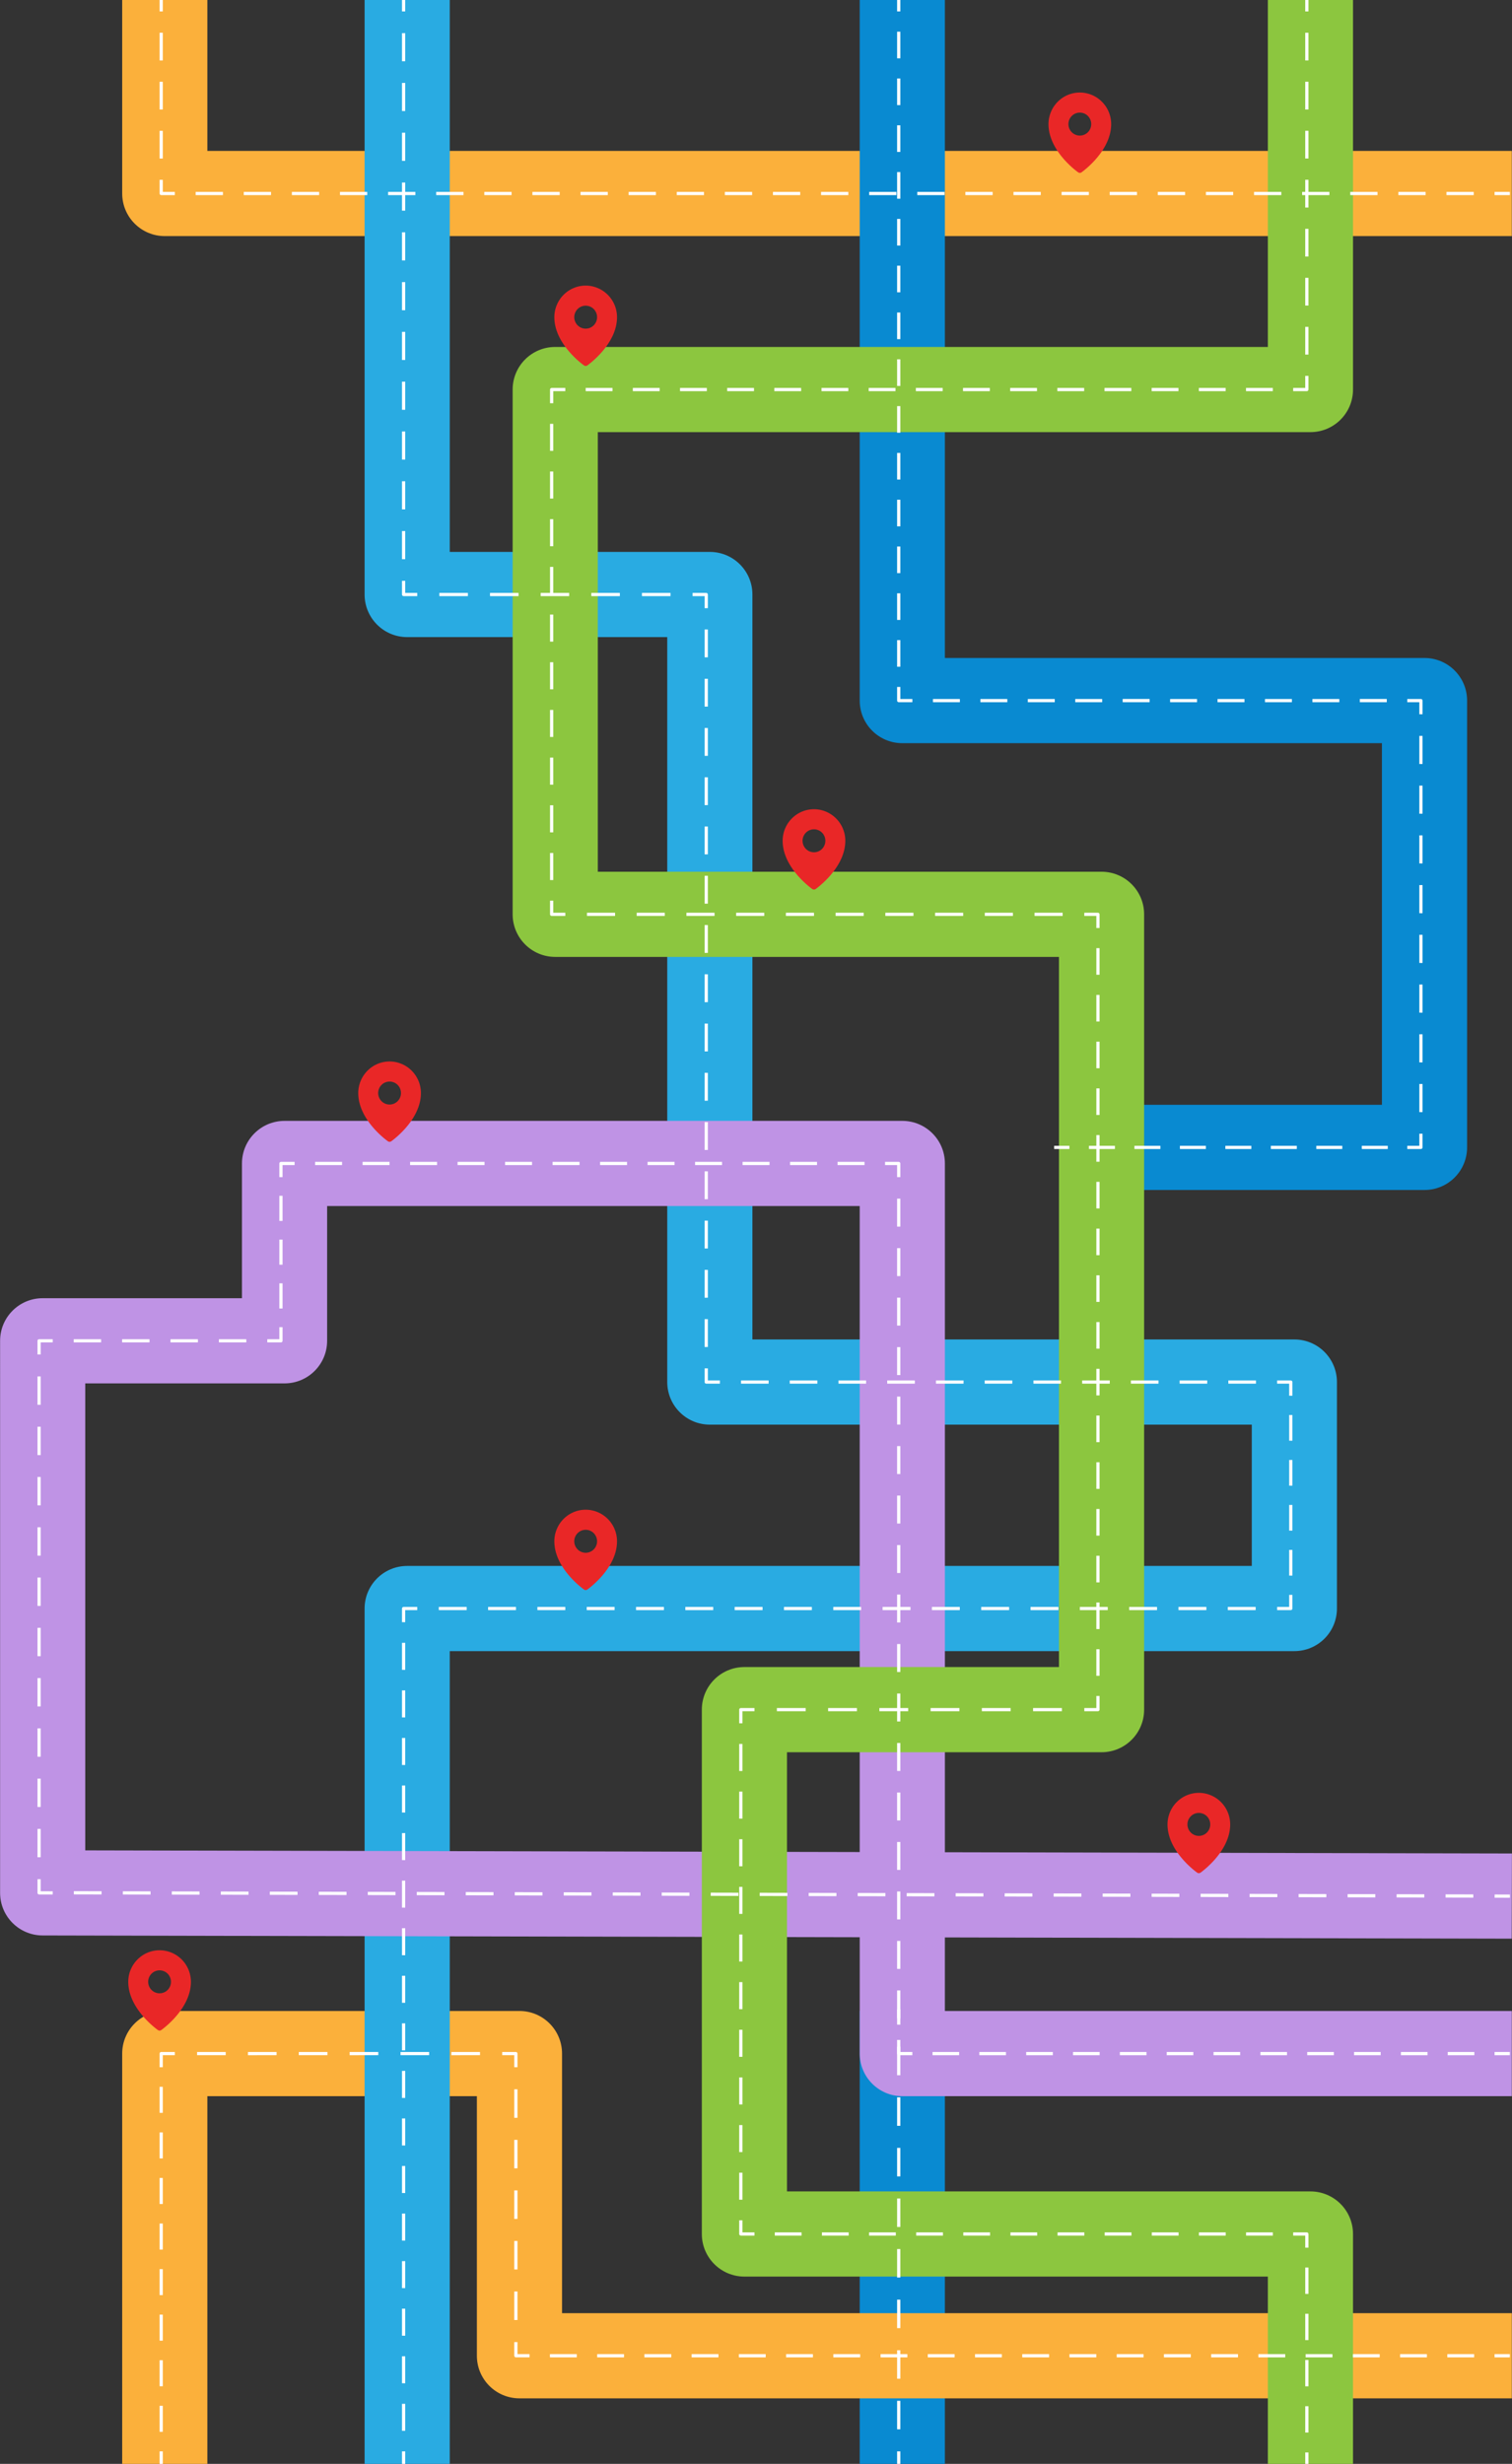
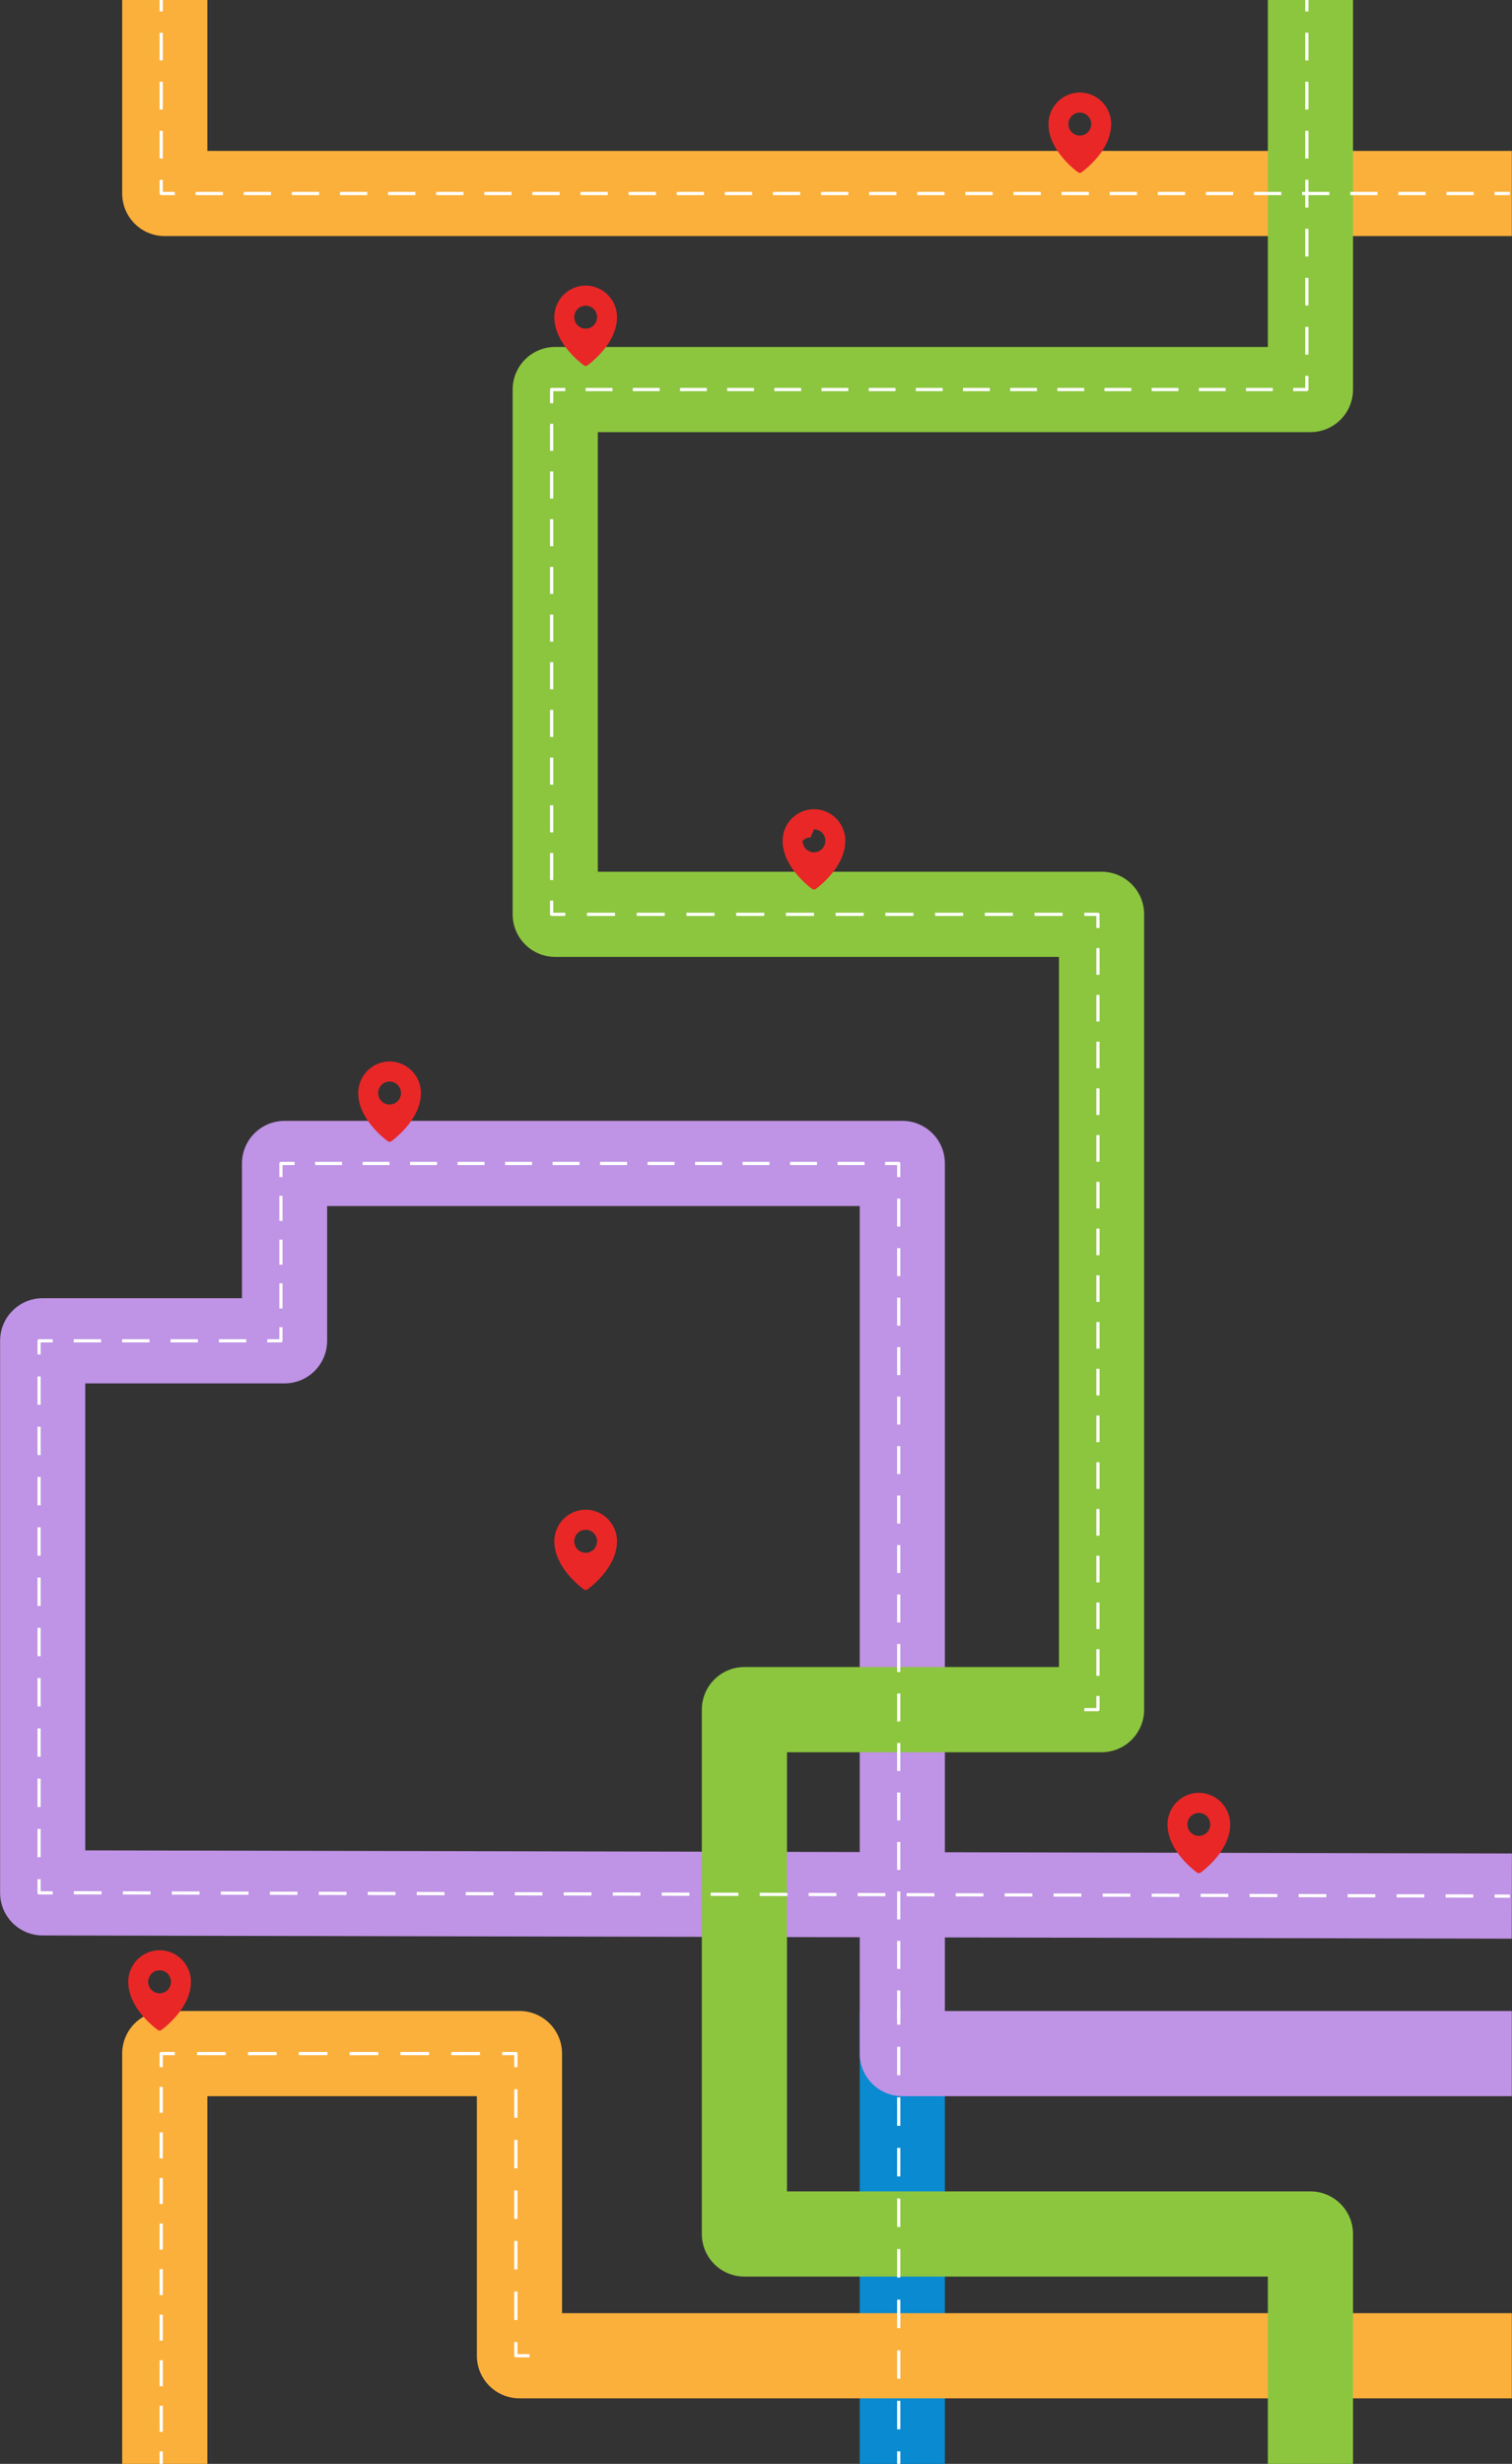
<svg xmlns="http://www.w3.org/2000/svg" viewBox="0 0 941 1533">
  <rect x="0" y="0" width="941" height="1533" fill="#333333" stroke="none" />
  <defs>
    <clipPath id="clippath">
      <path d="M0 0h941v1533H0z" style="stroke-width:0;fill:none" />
    </clipPath>
    <style>.cls-8{stroke-width:0;fill:#fff}</style>
  </defs>
  <g style="isolation:isolate">
    <g id="_レイヤー_2">
      <g id="_レイヤー_1-2" style="clip-path:url(#clippath)">
        <path d="M535.05 1251.22h53v282.5h-53z" style="stroke-width:0;fill:#098ad1" />
        <path d="M940.89 146.9H102.55c-14.64 0-26.5-11.86-26.5-26.5V-1.39h53V93.9h811.83v53ZM129.05 1533.72h-53v-256c0-14.64 11.86-26.5 26.5-26.5h220.74c14.64 0 26.5 11.86 26.5 26.5v161.5h591.1v53h-617.6c-14.64 0-26.5-11.86-26.5-26.5v-161.5H129.05z" style="fill:#fbb03b;stroke-width:0;mix-blend-mode:multiply" />
-         <path d="M279.91 1533.72h-53v-532.91c0-14.64 11.86-26.5 26.5-26.5h525.64V886.4H441.77c-14.64 0-26.5-11.86-26.5-26.5V396.4H253.41c-14.64 0-26.5-11.86-26.5-26.5V-1.39h53V343.4h161.86c14.64 0 26.5 11.86 26.5 26.5v463.5h337.28c14.64 0 26.5 11.86 26.5 26.5v140.91c0 14.64-11.86 26.5-26.5 26.5H279.91v506.41Z" style="stroke-width:0;mix-blend-mode:multiply;fill:#29abe2" />
-         <path d="M886.55 740.4H659.29v-53h200.76v-225h-298.5c-14.64 0-26.5-11.86-26.5-26.5V-1.39h53V409.4h298.5c14.64 0 26.5 11.86 26.5 26.5v278c0 14.64-11.86 26.5-26.5 26.5" style="stroke-width:0;mix-blend-mode:multiply;fill:#098ad1" />
        <path d="M940.89 1304.22H561.56c-14.64 0-26.5-11.86-26.5-26.5v-72.39l-508.56-1.11c-14.61-.03-26.44-11.89-26.44-26.5V834.23c0-14.64 11.86-26.5 26.5-26.5h124.03V723.9c0-14.64 11.86-26.5 26.5-26.5h384.47c14.64 0 26.5 11.86 26.5 26.5v428.55l352.89.77-.12 53-352.78-.77v45.77h352.83v53ZM53.05 1151.28l482 1.05V750.4H203.59v83.83c0 14.64-11.86 26.5-26.5 26.5H53.05v290.54Z" style="stroke-width:0;mix-blend-mode:multiply;fill:#bf93e5" />
        <path d="M842.05 1534.39h-53v-117.92H463.29c-14.64 0-26.5-11.86-26.5-26.5v-326.25c0-14.64 11.86-26.5 26.5-26.5h195.76V595.38h-313.5c-14.64 0-26.5-11.86-26.5-26.5V242.37c0-14.64 11.86-26.5 26.5-26.5h443.5V-1.39h53v243.76c0 14.64-11.86 26.5-26.5 26.5h-443.5v273.52h313.5c14.64 0 26.5 11.86 26.5 26.5v494.84c0 14.64-11.86 26.5-26.5 26.5H489.79v273.25h325.76c14.64 0 26.5 11.86 26.5 26.5v144.42Z" style="stroke-width:0;mix-blend-mode:multiply;fill:#8cc63f" />
        <path d="M558.32 1525.22h2v9.5h-2zm2-13.73h-2v-17.74h2zm0-31.47h-2v-17.74h2zm0-31.47h-2v-17.74h2zm0-31.47h-2v-17.74h2zm0-31.47h-2v-17.73h2zm0-31.47h-2v-17.74h2v17.74m0-31.47h-2v-17.74h2v17.74m0-31.47h-2v-17.74h2v17.74m-2-40.98h2v9.5h-2zM930.15 119.4h9.5v2h-9.5zm-12.97 2h-16.97v-2h16.97zm-29.94 0h-16.97v-2h16.97v2m-29.94 0h-16.97v-2h16.97v2m-29.94 0h-16.97v-2h16.97v2m-29.94 0h-16.97v-2h16.97v2m-29.94 0h-16.97v-2h16.97v2m-29.94 0h-16.97v-2h16.97v2m-29.94 0h-16.97v-2h16.97v2m-29.94 0h-16.97v-2h16.97v2m-29.94 0h-16.97v-2h16.97v2m-29.94 0h-16.97v-2h16.97v2m-29.94 0h-16.97v-2h16.97v2m-29.94 0h-16.97v-2h16.97v2m-29.94 0h-16.97v-2h16.97v2m-29.94 0h-16.97v-2h16.97v2Zm-29.94 0h-16.97v-2h16.97v2m-29.94 0h-16.97v-2h16.97v2Zm-29.94 0h-16.97v-2h16.97v2m-29.94 0h-16.97v-2h16.97v2Zm-29.94 0h-16.97v-2h16.97v2m-29.94 0h-16.97v-2h16.97v2Zm-29.94 0h-16.97v-2h16.97v2m-29.94 0h-16.97v-2h16.97v2m-29.94 0h-16.97v-2h16.97v2m-29.94 0h-16.97v-2h16.97v2m-29.94 0h-16.97v-2h16.97v2m-29.94 0h-16.97v-2h16.97v2m-29.92 0h-8.5c-.55 0-1-.45-1-1v-8.5h2v7.5h7.5zm-7.5-22.75h-2V81.39h2zm0-30.51h-2V50.88h2zm0-30.51h-2V20.37h2zm-2-40.02h2v9.5h-2zm0 1527.61h2v9.5h-2zm2-12.17h-2v-16.18h2zm0-28.35h-2v-16.18h2zm0-28.35h-2v-16.18h2v16.18m0-28.35h-2v-16.18h2zm0-28.35h-2v-16.18h2zm0-28.35h-2v-16.18h2v16.18m0-28.35h-2v-16.18h2v16.18m0-28.35h-2v-16.18h2v16.18m0-28.38h-2v-8.5c0-.55.45-1 1-1h8.5v2h-7.5zm197.41-7.5H280.9v-2h17.83zm-31.65 0h-17.83v-2h17.83v2m-31.65 0H217.6v-2h17.83zm-31.65 0h-17.83v-2h17.83v2m-31.65 0H154.3v-2h17.83zm-31.65 0h-17.83v-2h17.83v2m181.57 7.5h-2v-7.5h-7.5v-2h8.5c.55 0 1 .45 1 1zm0 157.28h-2v-17.73h2zm0-31.46h-2v-17.73h2zm0-31.45h-2v-17.73h2zm0-31.46h-2v-17.73h2v17.73m0-31.45h-2v-17.73h2v17.73m7.5 149.04h-8.5c-.55 0-1-.45-1-1v-8.5h2v7.5h7.5z" class="cls-8" />
-         <path d="M917.45 1466.72h-16.7v-2h16.7zm-29.4 0h-16.7v-2h16.7v2m-29.39 0h-16.7v-2h16.7v2m-29.4 0h-16.7v-2h16.7v2m-29.39 0h-16.7v-2h16.7v2m-29.39 0h-16.7v-2h16.7v2m-29.4 0h-16.7v-2h16.7v2m-29.39 0h-16.7v-2h16.7v2m-29.39 0h-16.7v-2h16.7v2m-29.4 0h-16.7v-2h16.7v2m-29.39 0h-16.7v-2h16.7v2m-29.4 0h-16.7v-2h16.7v2m-29.39 0h-16.7v-2h16.7v2m-29.39 0h-16.7v-2h16.7v2m-29.4 0h-16.7v-2h16.7v2m-29.39 0h-16.7v-2h16.7v2m-29.4 0h-16.7v-2h16.7v2m-29.39 0h-16.7v-2h16.7v2m-29.39 0h-16.7v-2h16.7v2m-29.4 0h-16.7v-2h16.7v2m571.19-2h9.5v2h-9.5zM250.18-2.39h2v9.5h-2zm2 350.3h-2v-17.49h2zm0-30.98h-2v-17.49h2zm0-30.98h-2v-17.49h2zm0-30.98h-2v-17.49h2zm0-30.98h-2V206.5h2zm0-30.98h-2v-17.49h2v17.49m0-30.98h-2v-17.49h2v17.49m0-30.98h-2v-17.49h2v17.49m0-30.98h-2V82.58h2zm0-30.98h-2V51.6h2zm0-30.98h-2V20.62h2zm7.5 332.79h-8.5c-.55 0-1-.45-1-1v-8.5h2v7.5h7.5zm157.6 0h-17.76v-2h17.76zm-31.52 0H368v-2h17.76zm-31.52 0h-17.76v-2h17.76zm-31.52 0h-17.76v-2h17.76zm-31.52 0h-17.76v-2h17.76v2m149.34 7.5h-2v-7.5h-7.5v-2h8.5c.55 0 1 .45 1 1zm0 459.68h-2v-17.32h2zm0-30.65h-2v-17.32h2v17.32m0-30.65h-2v-17.32h2v17.32m0-30.65h-2v-17.32h2v17.32m0-30.65h-2v-17.32h2v17.32m0-30.65h-2v-17.32h2v17.32m0-30.65h-2v-17.32h2v17.32m0-30.65h-2v-17.32h2v17.32m0-30.65h-2v-17.32h2v17.32m0-30.65h-2v-17.32h2v17.32m0-30.65h-2v-17.32h2v17.32m0-30.65h-2v-17.32h2v17.32m0-30.65h-2v-17.32h2v17.32m0-30.65h-2v-17.32h2v17.32m0-30.65h-2v-17.32h2v17.32m7.5 451.92h-8.5c-.55 0-1-.45-1-1v-8.5h2v7.5h7.5zm333.61 0h-17.17v-2h17.17zm-30.33 0h-17.16v-2h17.16v2m-30.33 0h-17.16v-2h17.16v2m-30.33 0H673.5v-2h17.16zm-30.33 0h-17.16v-2h17.16v2m-30.33 0h-17.16v-2H630zm-30.33 0h-17.16v-2h17.16zm-30.33 0h-17.17v-2h17.17v2m-30.33 0h-17.16v-2h17.16v2m-30.33 0h-17.17v-2h17.17v2m-30.33 0h-17.16v-2h17.16v2m325.97 7.5h-2v-7.5h-7.5v-2h8.5c.55 0 1 .45 1 1zm0 111.92h-2v-15.99h2zm0-27.98h-2v-15.99h2zm0-27.98h-2v-15.99h2zm0-27.98h-2v-15.99h2zm-1 105.43h-8.5v-2h7.5v-7.5h2v8.5c0 .55-.45 1-1 1m-21.85 0h-17.35v-2h17.35zm-30.69 0h-17.35v-2h17.35zm-30.69 0h-17.35v-2h17.35v2m-30.69 0h-17.35v-2h17.35v2m-30.69 0h-17.35v-2h17.35v2m-30.69 0h-17.35v-2h17.35v2m-30.69 0h-17.35v-2h17.35v2m-30.69 0h-17.35v-2h17.35v2m-30.69 0H518.6v-2h17.35zm-30.69 0h-17.35v-2h17.35v2m-30.69 0h-17.35v-2h17.35v2m-30.69 0h-17.35v-2h17.35v2m-30.69 0h-17.35v-2h17.35v2m-30.69 0h-17.35v-2h17.35v2m-30.69 0h-17.35v-2h17.35v2m-30.69 0h-17.35v-2h17.35v2m-30.69 0h-17.35v-2h17.35v2m-38.25 7.5h-2v-8.5c0-.55.45-1 1-1h8.5v2h-7.5zm0 503.12h-2v-16.8h2zm0-29.59h-2v-16.8h2v16.8m0-29.6h-2v-16.8h2v16.8m0-29.59h-2v-16.8h2v16.8m0-29.59h-2v-16.8h2v16.8m0-29.59h-2v-16.8h2v16.8m0-29.59h-2v-16.8h2v16.8m0-29.59h-2v-16.8h2v16.8m0-29.59h-2v-16.8h2v16.8m0-29.6h-2v-16.8h2v16.8m0-29.59h-2v-16.8h2v16.8m0-29.59h-2v-16.8h2v16.8m0-29.59h-2v-16.8h2v16.8m0-29.59h-2v-16.8h2v16.8m0-29.59h-2v-16.8h2v16.8m0-29.6h-2v-16.8h2v16.8m0-29.59h-2v-16.8h2v16.8m-2 486.26h2v9.5h-2zM558.32-2.39h2v9.5h-2zm2 417.23h-2v-16.56h2zm0-29.12h-2v-16.56h2v16.56m0-29.12h-2v-16.56h2v16.56m0-29.12h-2v-16.56h2v16.56m0-29.12h-2V281.8h2zm0-29.12h-2v-16.56h2zm0-29.12h-2v-16.56h2zm0-29.12h-2v-16.56h2zm0-29.12h-2v-16.56h2zm0-29.12h-2V136.2h2zm0-29.12h-2v-16.56h2v16.56m0-29.12h-2V77.96h2zm0-29.12h-2V48.84h2zm0-29.12h-2V19.72h2zm7.5 400.62h-8.5c-.55 0-1-.45-1-1v-8.5h2v7.5h7.5zm295.24 0H846.3v-2h16.76zm-29.52 0h-16.76v-2h16.76zm-29.52 0h-16.76v-2h16.76zm-29.52 0h-16.76v-2h16.76zm-29.52 0h-16.76v-2h16.76zm-29.52 0H698.7v-2h16.76zm-29.52 0h-16.76v-2h16.76zm-29.52 0h-16.76v-2h16.76v2m-29.52 0h-16.76v-2h16.76v2m-29.52 0h-16.76v-2h16.76v2m287.94 7.5h-2v-7.5h-7.5v-2h8.5c.55 0 1 .45 1 1zm0 247.53h-2v-17.47h2zm0-30.94h-2v-17.47h2v17.47m0-30.94h-2v-17.47h2v17.47m0-30.94h-2v-17.47h2v17.47m0-30.94h-2V550.7h2v17.47m0-30.94h-2v-17.47h2zm0-30.94h-2v-17.47h2v17.47Zm0-30.94h-2v-17.47h2zm-1 239.55h-8.5v-2h7.5v-7.5h2v8.5c0 .55-.45 1-1 1m-20.65 0h-16.15v-2h16.15zm-28.3 0h-16.15v-2h16.15zm-28.3 0h-16.15v-2h16.15zm-28.3 0h-16.15v-2h16.15v2m-28.3 0h-16.15v-2h16.15v2m-28.3 0h-16.15v-2h16.15v2m-28.3 0h-16.15v-2h16.15v2m-37.82-2h9.5v2h-9.5zm274.1 563.82h9.5v2h-9.5zm-12.57 2h-16.57v-2h16.57zm-29.15 0h-16.57v-2h16.57v2m-29.15 0h-16.57v-2h16.57v2m-29.15 0h-16.57v-2h16.57v2m-29.15 0h-16.57v-2h16.57v2m-29.15 0h-16.57v-2h16.57v2m-29.15 0h-16.57v-2h16.57v2m-29.15 0h-16.57v-2h16.57v2m-29.15 0h-16.57v-2h16.57v2m-29.15 0h-16.57v-2h16.57v2m-29.15 0h-16.57v-2h16.57v2m-29.15 0h-16.57v-2h16.57v2m-29.11 0h-8.5c-.55 0-1-.45-1-1v-8.5h2v7.5h7.5z" class="cls-8" />
        <path d="M560.32 1255.83h-2v-17.39h2zm0-30.79h-2v-17.39h2zm0-30.79h-2v-17.4h2zm0-30.79h-2v-17.39h2zm0-30.79h-2v-17.39h2zm0-30.79h-2v-17.4h2zm0-30.79h-2v-17.4h2v17.4m0-30.79h-2v-17.39h2v17.39m0-30.79h-2v-17.4h2v17.4m0-30.79h-2v-17.4h2v17.4m0-30.79h-2v-17.39h2v17.39m0-30.79h-2v-17.4h2v17.4m0-30.79h-2v-17.4h2v17.4m0-30.79h-2v-17.39h2v17.39m0-30.79h-2v-17.4h2v17.4m0-30.79h-2v-17.4h2v17.4m0-30.79h-2V745.8h2v17.39m0-30.79h-2v-7.5h-7.5v-2h8.5c.55 0 1 .45 1 1zm-22.28-7.5h-16.78v-2h16.78zm-29.56 0H491.7v-2h16.78zm-29.56 0h-16.78v-2h16.78v2m-29.56 0h-16.78v-2h16.78zm-29.56 0h-16.78v-2h16.78v2m-29.56 0h-16.78v-2h16.78zm-29.56 0H343.9v-2h16.78v2m-29.56 0h-16.78v-2h16.78v2Zm-29.56 0h-16.78v-2h16.78v2m-29.56 0h-16.78v-2H272zm-29.56 0h-16.78v-2h16.78zm-29.56 0H196.1v-2h16.78zm-37.03 7.5h-2v-8.5c0-.55.45-1 1-1h8.5v2h-7.5zm0 81.72h-2V798.5h2zm0-27.24h-2v-15.62h2zm0-27.24h-2v-15.62h2zm-1 75.6h-8.5v-2h7.5v-7.5h2v8.5c0 .55-.45 1-1 1m-21.56 0h-17.06v-2h17.06zm-30.12 0h-17.06v-2h17.06v2m-30.12 0H75.99v-2h17.06zm-30.12 0H45.87v-2h17.06v2m-37.61 7.5h-2v-8.5c0-.55.45-1 1-1h8.5v2h-7.5zm0 312.84h-2v-17.64h2zm0-31.29h-2v-17.64h2zm0-31.28h-2v-17.64h2zm0-31.28h-2v-17.64h2zm0-31.28h-2v-17.64h2zm0-31.28h-2v-17.64h2v17.64m0-31.28h-2v-17.64h2v17.64m0-31.28h-2v-17.64h2v17.64m0-31.28h-2v-17.64h2v17.64m0-31.28h-2v-17.64h2v17.64m7.5 304.69-8.5-.02c-.55 0-1-.45-1-1v-8.5h2v7.5l7.5.02zm884.09 1.94-17.24-.04v-2l17.25.04v2Zm-30.49-.07-17.24-.04v-2l17.25.04v2Zm-30.49-.07-17.24-.04v-2l17.25.04v2Zm-30.49-.07-17.24-.04v-2l17.25.04v2Zm-30.49-.07-17.24-.04v-2l17.25.04v2Zm-30.49-.07-17.24-.04v-2l17.25.04v2Zm-30.49-.07-17.24-.04v-2l17.25.04v2Zm-30.49-.07-17.24-.04v-2l17.25.04v2Zm-30.49-.07-17.24-.04v-2l17.25.04v2Zm-30.49-.07-17.24-.04v-2l17.25.04v2Zm-30.49-.07-17.24-.04v-2l17.25.04v2Zm-30.49-.07-17.24-.04v-2l17.25.04v2Zm-30.49-.07-17.24-.04v-2l17.25.04v2Zm-30.49-.07-17.24-.04v-2l17.25.04v2Zm-30.49-.07-17.24-.04v-2l17.25.04v2Zm-30.49-.07-17.24-.04v-2l17.25.04v2Zm-30.49-.07-17.24-.04v-2l17.25.04v2Zm-30.49-.07-17.24-.04v-2l17.25.04v2Zm-30.49-.07-17.24-.04v-2l17.25.04v2Zm-30.49-.07-17.24-.04v-2l17.25.04v2Zm-30.49-.07-17.24-.04v-2l17.25.04v2Zm-30.49-.07-17.24-.04v-2l17.25.04v2Zm-30.49-.07-17.24-.04v-2l17.25.04v2Zm-30.49-.07-17.24-.04v-2l17.25.04v2Zm-30.49-.07-17.24-.04v-2l17.25.04v2Zm-30.49-.07-17.24-.04v-2l17.25.04v2Zm-30.49-.07-17.24-.04v-2l17.25.04v2Zm-30.49-.07-17.24-.04v-2l17.25.04v2Zm-30.49-.07-17.24-.04v-2l17.25.04v2Zm866.993 2.033.005-2 9.5.02-.005 2zM812.32-2.39h2v9.5h-2zm2 223.01h-2v-17.25h2zm0-30.5h-2v-17.25h2zm0-30.5h-2v-17.25h2zm0-30.5h-2v-17.25h2zm0-30.5h-2V81.37h2zm0-30.5h-2V50.87h2zm0-30.5h-2V20.37h2v17.25m-1 205.75h-8.5v-2h7.5v-7.5h2v8.5c0 .55-.45 1-1 1m-21.18 0h-16.68v-2h16.68zm-29.35 0h-16.68v-2h16.68zm-29.36 0h-16.68v-2h16.68zm-29.35 0H687.4v-2h16.68v2m-29.35 0h-16.68v-2h16.68v2m-29.36 0h-16.68v-2h16.68v2m-29.35 0h-16.68v-2h16.68v2m-29.35 0h-16.68v-2h16.68v2m-29.36 0h-16.68v-2h16.68v2m-29.35 0h-16.68v-2h16.68v2m-29.36 0h-16.68v-2h16.68v2m-29.35 0h-16.68v-2h16.68v2m-29.35 0h-16.68v-2h16.68v2m-29.36 0h-16.68v-2h16.68v2m-29.35 0h-16.68v-2h16.68v2m-36.87 7.5h-2v-8.5c0-.55.45-1 1-1h8.5v2h-7.5zm0 296.68h-2v-16.83h2zm0-29.67h-2v-16.83h2zm0-29.67h-2v-16.83h2zm0-29.67h-2v-16.83h2v16.83m0-29.67h-2v-16.83h2v16.83m0-29.67h-2v-16.83h2v16.83m0-29.67h-2V352.7h2zm0-29.67h-2v-16.83h2v16.83m0-29.67h-2v-16.83h2v16.83m0-29.67h-2v-16.83h2v16.83m7.5 289.37h-8.5c-.55 0-1-.45-1-1v-8.5h2v7.5h7.5zm309.52 0h-17.48v-2h17.48zm-30.95 0h-17.48v-2h17.48zm-30.95 0h-17.48v-2h17.48v2m-30.95 0h-17.48v-2h17.48v2m-30.95 0h-17.48v-2h17.48v2m-30.95 0h-17.48v-2h17.48v2m-30.95 0h-17.48v-2h17.48v2m-30.95 0h-17.48v-2h17.48v2m-30.95 0h-17.48v-2h17.48v2m-30.95 0h-17.48v-2h17.48v2m301.53 7.5h-2v-7.5h-7.5v-2h8.5c.55 0 1 .45 1 1zm0 465.29h-2v-16.54h2zm0-29.08h-2v-16.54h2zm0-29.08h-2v-16.54h2zm0-29.08h-2V938.9h2v16.54m0-29.08h-2v-16.54h2v16.54m0-29.08h-2v-16.54h2v16.54m0-29.08h-2v-16.54h2v16.54m0-29.08h-2v-16.54h2v16.54m0-29.08h-2V793.5h2zm0-29.08h-2v-16.54h2v16.54m0-29.08h-2v-16.54h2v16.54m0-29.08h-2v-16.54h2v16.54m0-29.08h-2v-16.54h2v16.54m0-29.08h-2V648.1h2zm0-29.08h-2v-16.54h2zm0-29.08h-2v-16.54h2v16.54m-1 458.24h-8.5v-2h7.5v-7.5h2v8.5c0 .55-.45 1-1 1" class="cls-8" />
-         <path d="M660.88 1064.72h-17.94v-2h17.94zm-31.89 0h-17.94v-2h17.94zm-31.89 0h-17.94v-2h17.94zm-31.89 0h-17.94v-2h17.94zm-31.89 0h-17.94v-2h17.94zm-31.89 0h-17.94v-2h17.94v2m-39.38 7.5h-2v-8.5c0-.55.45-1 1-1h8.5v2h-7.5zm0 296.43h-2v-16.82h2zm0-29.64h-2v-16.82h2zm0-29.64h-2v-16.82h2zm0-29.64h-2v-16.82h2v16.82m0-29.64h-2v-16.82h2v16.82m0-29.64h-2v-16.82h2v16.82m0-29.64h-2v-16.82h2v16.82m0-29.64h-2v-16.82h2v16.82m0-29.64h-2v-16.82h2v16.82m0-29.64h-2v-16.82h2v16.82m7.5 289.08h-8.5c-.55 0-1-.45-1-1v-8.5h2v7.5h7.5zm322.6 0h-16.66v-2h16.66zm-29.33 0h-16.66v-2h16.66v2m-29.33 0h-16.66v-2h16.66v2m-29.33 0H687.5v-2h16.66zm-29.33 0h-16.66v-2h16.66v2m-29.33 0h-16.66v-2h16.66v2m-29.33 0h-16.66v-2h16.66v2m-29.33 0h-16.66v-2h16.66v2m-29.33 0h-16.66v-2h16.66v2m-29.33 0h-16.66v-2h16.66v2m-29.33 0h-16.66v-2h16.66v2m315.47 7.5h-2v-7.5h-7.5v-2h8.5c.55 0 1 .45 1 1zm0 115.04h-2v-16.38h2zm0-28.76h-2v-16.38h2zm0-28.76h-2v-16.38h2zm0-28.76h-2v-16.38h2zm-2 98.66h2v9.5h-2z" class="cls-8" />
-         <path d="M242.46 660.44c-5.17 0-10.13 2.08-13.78 5.76a19.742 19.742 0 0 0-5.72 13.88c0 16.81 17.73 29.5 18.48 30.03.3.21.65.32 1.02.32s.72-.11 1.02-.32c.76-.53 18.48-13.23 18.48-30.03 0-5.21-2.06-10.2-5.72-13.88a19.48 19.48 0 0 0-13.78-5.76m0 12.5c1.4 0 2.77.42 3.94 1.2s2.07 1.9 2.61 3.21.68 2.74.4 4.13a7.139 7.139 0 0 1-1.94 3.66c-.99 1-2.26 1.68-3.63 1.95-1.38.28-2.8.13-4.1-.41-1.3-.54-2.4-1.46-3.18-2.63a7.179 7.179 0 0 1-1.2-3.97c0-1.89.75-3.71 2.08-5.05a7.053 7.053 0 0 1 5.01-2.09Zm264.12-169.45c-5.17 0-10.13 2.08-13.78 5.76a19.742 19.742 0 0 0-5.72 13.88c0 16.81 17.73 29.5 18.48 30.03.3.21.65.32 1.02.32s.72-.11 1.02-.32c.76-.53 18.48-13.23 18.48-30.03 0-5.21-2.06-10.2-5.72-13.88a19.48 19.48 0 0 0-13.78-5.76m0 12.5c1.4 0 2.77.42 3.94 1.2s2.07 1.9 2.61 3.21.68 2.74.4 4.13a7.139 7.139 0 0 1-1.94 3.66c-.99 1-2.26 1.68-3.63 1.95-1.38.28-2.8.13-4.1-.41-1.3-.54-2.4-1.46-3.18-2.63a7.179 7.179 0 0 1-1.2-3.97c0-1.89.75-3.71 2.08-5.05a7.053 7.053 0 0 1 5.01-2.09ZM364.5 177.7c-5.17 0-10.13 2.08-13.78 5.76a19.742 19.742 0 0 0-5.72 13.88c0 16.81 17.73 29.5 18.48 30.03.3.21.65.32 1.02.32s.72-.11 1.02-.32c.76-.53 18.48-13.23 18.48-30.03 0-5.21-2.06-10.2-5.72-13.88a19.48 19.48 0 0 0-13.78-5.76m0 12.5c1.4 0 2.77.42 3.94 1.2s2.07 1.9 2.61 3.21.68 2.74.4 4.13a7.139 7.139 0 0 1-1.94 3.66c-.99 1-2.26 1.68-3.63 1.95-1.38.28-2.8.13-4.1-.41-1.3-.54-2.4-1.46-3.18-2.63a7.179 7.179 0 0 1-1.2-3.97c0-1.89.75-3.71 2.08-5.05a7.053 7.053 0 0 1 5.01-2.09ZM672.04 57.57c-5.17 0-10.13 2.08-13.78 5.76a19.742 19.742 0 0 0-5.72 13.88c0 16.81 17.73 29.5 18.48 30.03.3.21.65.32 1.02.32s.72-.11 1.02-.32c.76-.53 18.48-13.23 18.48-30.03 0-5.21-2.06-10.2-5.72-13.88a19.48 19.48 0 0 0-13.78-5.76m0 12.5c1.4 0 2.77.42 3.94 1.2s2.07 1.9 2.61 3.21.68 2.74.4 4.13a7.139 7.139 0 0 1-1.94 3.66c-.99 1-2.26 1.68-3.63 1.95-1.38.28-2.8.13-4.1-.41-1.3-.54-2.4-1.46-3.18-2.63a7.179 7.179 0 0 1-1.2-3.97c0-1.89.75-3.71 2.08-5.05a7.053 7.053 0 0 1 5.01-2.09ZM364.5 939.33c-5.17 0-10.13 2.08-13.78 5.76a19.742 19.742 0 0 0-5.72 13.88c0 16.81 17.73 29.5 18.48 30.03.3.21.65.32 1.02.32s.72-.11 1.02-.32c.76-.53 18.48-13.23 18.48-30.03 0-5.21-2.06-10.2-5.72-13.88a19.48 19.48 0 0 0-13.78-5.76m0 12.5c1.4 0 2.77.42 3.94 1.2s2.07 1.9 2.61 3.21.68 2.74.4 4.13a7.139 7.139 0 0 1-1.94 3.66c-.99 1-2.26 1.68-3.63 1.95-1.38.28-2.8.13-4.1-.41-1.3-.54-2.4-1.46-3.18-2.63a7.179 7.179 0 0 1-1.2-3.97c0-1.89.75-3.71 2.08-5.05a7.053 7.053 0 0 1 5.01-2.09Zm381.61 163.66c-5.17 0-10.13 2.08-13.78 5.76a19.742 19.742 0 0 0-5.72 13.88c0 16.81 17.73 29.5 18.48 30.03.3.21.65.32 1.02.32s.72-.11 1.02-.32c.76-.53 18.48-13.23 18.48-30.03 0-5.21-2.06-10.2-5.72-13.88a19.48 19.48 0 0 0-13.78-5.76m0 12.5c1.4 0 2.77.42 3.94 1.2s2.07 1.9 2.61 3.21.68 2.74.4 4.13a7.139 7.139 0 0 1-1.94 3.66c-.99 1-2.26 1.68-3.63 1.95-1.38.28-2.8.13-4.1-.41-1.3-.54-2.4-1.46-3.18-2.63a7.179 7.179 0 0 1-1.2-3.97c0-1.89.75-3.71 2.08-5.05a7.053 7.053 0 0 1 5.01-2.09Zm-646.79 85.44c-5.17 0-10.13 2.08-13.78 5.76a19.742 19.742 0 0 0-5.72 13.88c0 16.81 17.73 29.5 18.48 30.03.3.21.65.32 1.02.32s.72-.11 1.02-.32c.76-.53 18.48-13.23 18.48-30.03 0-5.21-2.06-10.2-5.72-13.88a19.48 19.48 0 0 0-13.78-5.76m0 12.5c1.4 0 2.77.42 3.94 1.2s2.07 1.9 2.61 3.21.68 2.74.4 4.13a7.139 7.139 0 0 1-1.94 3.66c-.99 1-2.26 1.68-3.63 1.95-1.38.28-2.8.13-4.1-.41-1.3-.54-2.4-1.46-3.18-2.63a7.179 7.179 0 0 1-1.2-3.97c0-1.89.75-3.71 2.08-5.05a7.053 7.053 0 0 1 5.01-2.09Z" style="stroke-width:0;fill:#e92727" />
+         <path d="M242.46 660.44c-5.17 0-10.13 2.08-13.78 5.76a19.742 19.742 0 0 0-5.72 13.88c0 16.81 17.73 29.5 18.48 30.03.3.21.65.32 1.02.32s.72-.11 1.02-.32c.76-.53 18.48-13.23 18.48-30.03 0-5.21-2.06-10.2-5.72-13.88a19.48 19.48 0 0 0-13.78-5.76m0 12.5c1.4 0 2.77.42 3.94 1.2s2.07 1.9 2.61 3.21.68 2.74.4 4.13a7.139 7.139 0 0 1-1.94 3.66c-.99 1-2.26 1.68-3.63 1.95-1.38.28-2.8.13-4.1-.41-1.3-.54-2.4-1.46-3.18-2.63a7.179 7.179 0 0 1-1.2-3.97c0-1.89.75-3.71 2.08-5.05a7.053 7.053 0 0 1 5.01-2.09Zm264.12-169.45c-5.17 0-10.13 2.08-13.78 5.76a19.742 19.742 0 0 0-5.72 13.88c0 16.81 17.73 29.5 18.48 30.03.3.21.65.32 1.02.32s.72-.11 1.02-.32c.76-.53 18.48-13.23 18.48-30.03 0-5.21-2.06-10.2-5.72-13.88a19.48 19.48 0 0 0-13.78-5.76m0 12.5c1.4 0 2.77.42 3.94 1.2s2.07 1.9 2.61 3.21.68 2.74.4 4.13a7.139 7.139 0 0 1-1.94 3.66c-.99 1-2.26 1.68-3.63 1.95-1.38.28-2.8.13-4.1-.41-1.3-.54-2.4-1.46-3.18-2.63a7.179 7.179 0 0 1-1.2-3.97a7.053 7.053 0 0 1 5.01-2.09ZM364.5 177.7c-5.17 0-10.13 2.08-13.78 5.76a19.742 19.742 0 0 0-5.72 13.88c0 16.81 17.73 29.5 18.48 30.03.3.21.65.32 1.02.32s.72-.11 1.02-.32c.76-.53 18.48-13.23 18.48-30.03 0-5.21-2.06-10.2-5.72-13.88a19.48 19.48 0 0 0-13.78-5.76m0 12.5c1.4 0 2.77.42 3.94 1.2s2.07 1.9 2.61 3.21.68 2.74.4 4.13a7.139 7.139 0 0 1-1.94 3.66c-.99 1-2.26 1.68-3.63 1.95-1.38.28-2.8.13-4.1-.41-1.3-.54-2.4-1.46-3.18-2.63a7.179 7.179 0 0 1-1.2-3.97c0-1.89.75-3.71 2.08-5.05a7.053 7.053 0 0 1 5.01-2.09ZM672.04 57.57c-5.17 0-10.13 2.08-13.78 5.76a19.742 19.742 0 0 0-5.72 13.88c0 16.81 17.73 29.5 18.48 30.03.3.21.65.32 1.02.32s.72-.11 1.02-.32c.76-.53 18.48-13.23 18.48-30.03 0-5.21-2.06-10.2-5.72-13.88a19.48 19.48 0 0 0-13.78-5.76m0 12.5c1.4 0 2.77.42 3.94 1.2s2.07 1.9 2.61 3.21.68 2.74.4 4.13a7.139 7.139 0 0 1-1.94 3.66c-.99 1-2.26 1.68-3.63 1.95-1.38.28-2.8.13-4.1-.41-1.3-.54-2.4-1.46-3.18-2.63a7.179 7.179 0 0 1-1.2-3.97c0-1.89.75-3.71 2.08-5.05a7.053 7.053 0 0 1 5.01-2.09ZM364.5 939.33c-5.17 0-10.13 2.08-13.78 5.76a19.742 19.742 0 0 0-5.72 13.88c0 16.81 17.73 29.5 18.48 30.03.3.21.65.32 1.02.32s.72-.11 1.02-.32c.76-.53 18.48-13.23 18.48-30.03 0-5.21-2.06-10.2-5.72-13.88a19.48 19.48 0 0 0-13.78-5.76m0 12.5c1.4 0 2.77.42 3.94 1.2s2.07 1.9 2.61 3.21.68 2.74.4 4.13a7.139 7.139 0 0 1-1.94 3.66c-.99 1-2.26 1.68-3.63 1.95-1.38.28-2.8.13-4.1-.41-1.3-.54-2.4-1.46-3.18-2.63a7.179 7.179 0 0 1-1.2-3.97c0-1.89.75-3.71 2.08-5.05a7.053 7.053 0 0 1 5.01-2.09Zm381.61 163.66c-5.17 0-10.13 2.08-13.78 5.76a19.742 19.742 0 0 0-5.72 13.88c0 16.81 17.73 29.5 18.48 30.03.3.21.65.32 1.02.32s.72-.11 1.02-.32c.76-.53 18.48-13.23 18.48-30.03 0-5.21-2.06-10.2-5.72-13.88a19.48 19.48 0 0 0-13.78-5.76m0 12.5c1.4 0 2.77.42 3.94 1.2s2.07 1.9 2.61 3.21.68 2.74.4 4.13a7.139 7.139 0 0 1-1.94 3.66c-.99 1-2.26 1.68-3.63 1.95-1.38.28-2.8.13-4.1-.41-1.3-.54-2.4-1.46-3.18-2.63a7.179 7.179 0 0 1-1.2-3.97c0-1.89.75-3.71 2.08-5.05a7.053 7.053 0 0 1 5.01-2.09Zm-646.79 85.44c-5.17 0-10.13 2.08-13.78 5.76a19.742 19.742 0 0 0-5.72 13.88c0 16.81 17.73 29.5 18.48 30.03.3.21.65.32 1.02.32s.72-.11 1.02-.32c.76-.53 18.48-13.23 18.48-30.03 0-5.21-2.06-10.2-5.72-13.88a19.48 19.48 0 0 0-13.78-5.76m0 12.5c1.4 0 2.77.42 3.94 1.2s2.07 1.9 2.61 3.21.68 2.74.4 4.13a7.139 7.139 0 0 1-1.94 3.66c-.99 1-2.26 1.68-3.63 1.95-1.38.28-2.8.13-4.1-.41-1.3-.54-2.4-1.46-3.18-2.63a7.179 7.179 0 0 1-1.2-3.97c0-1.89.75-3.71 2.08-5.05a7.053 7.053 0 0 1 5.01-2.09Z" style="stroke-width:0;fill:#e92727" />
      </g>
    </g>
  </g>
</svg>